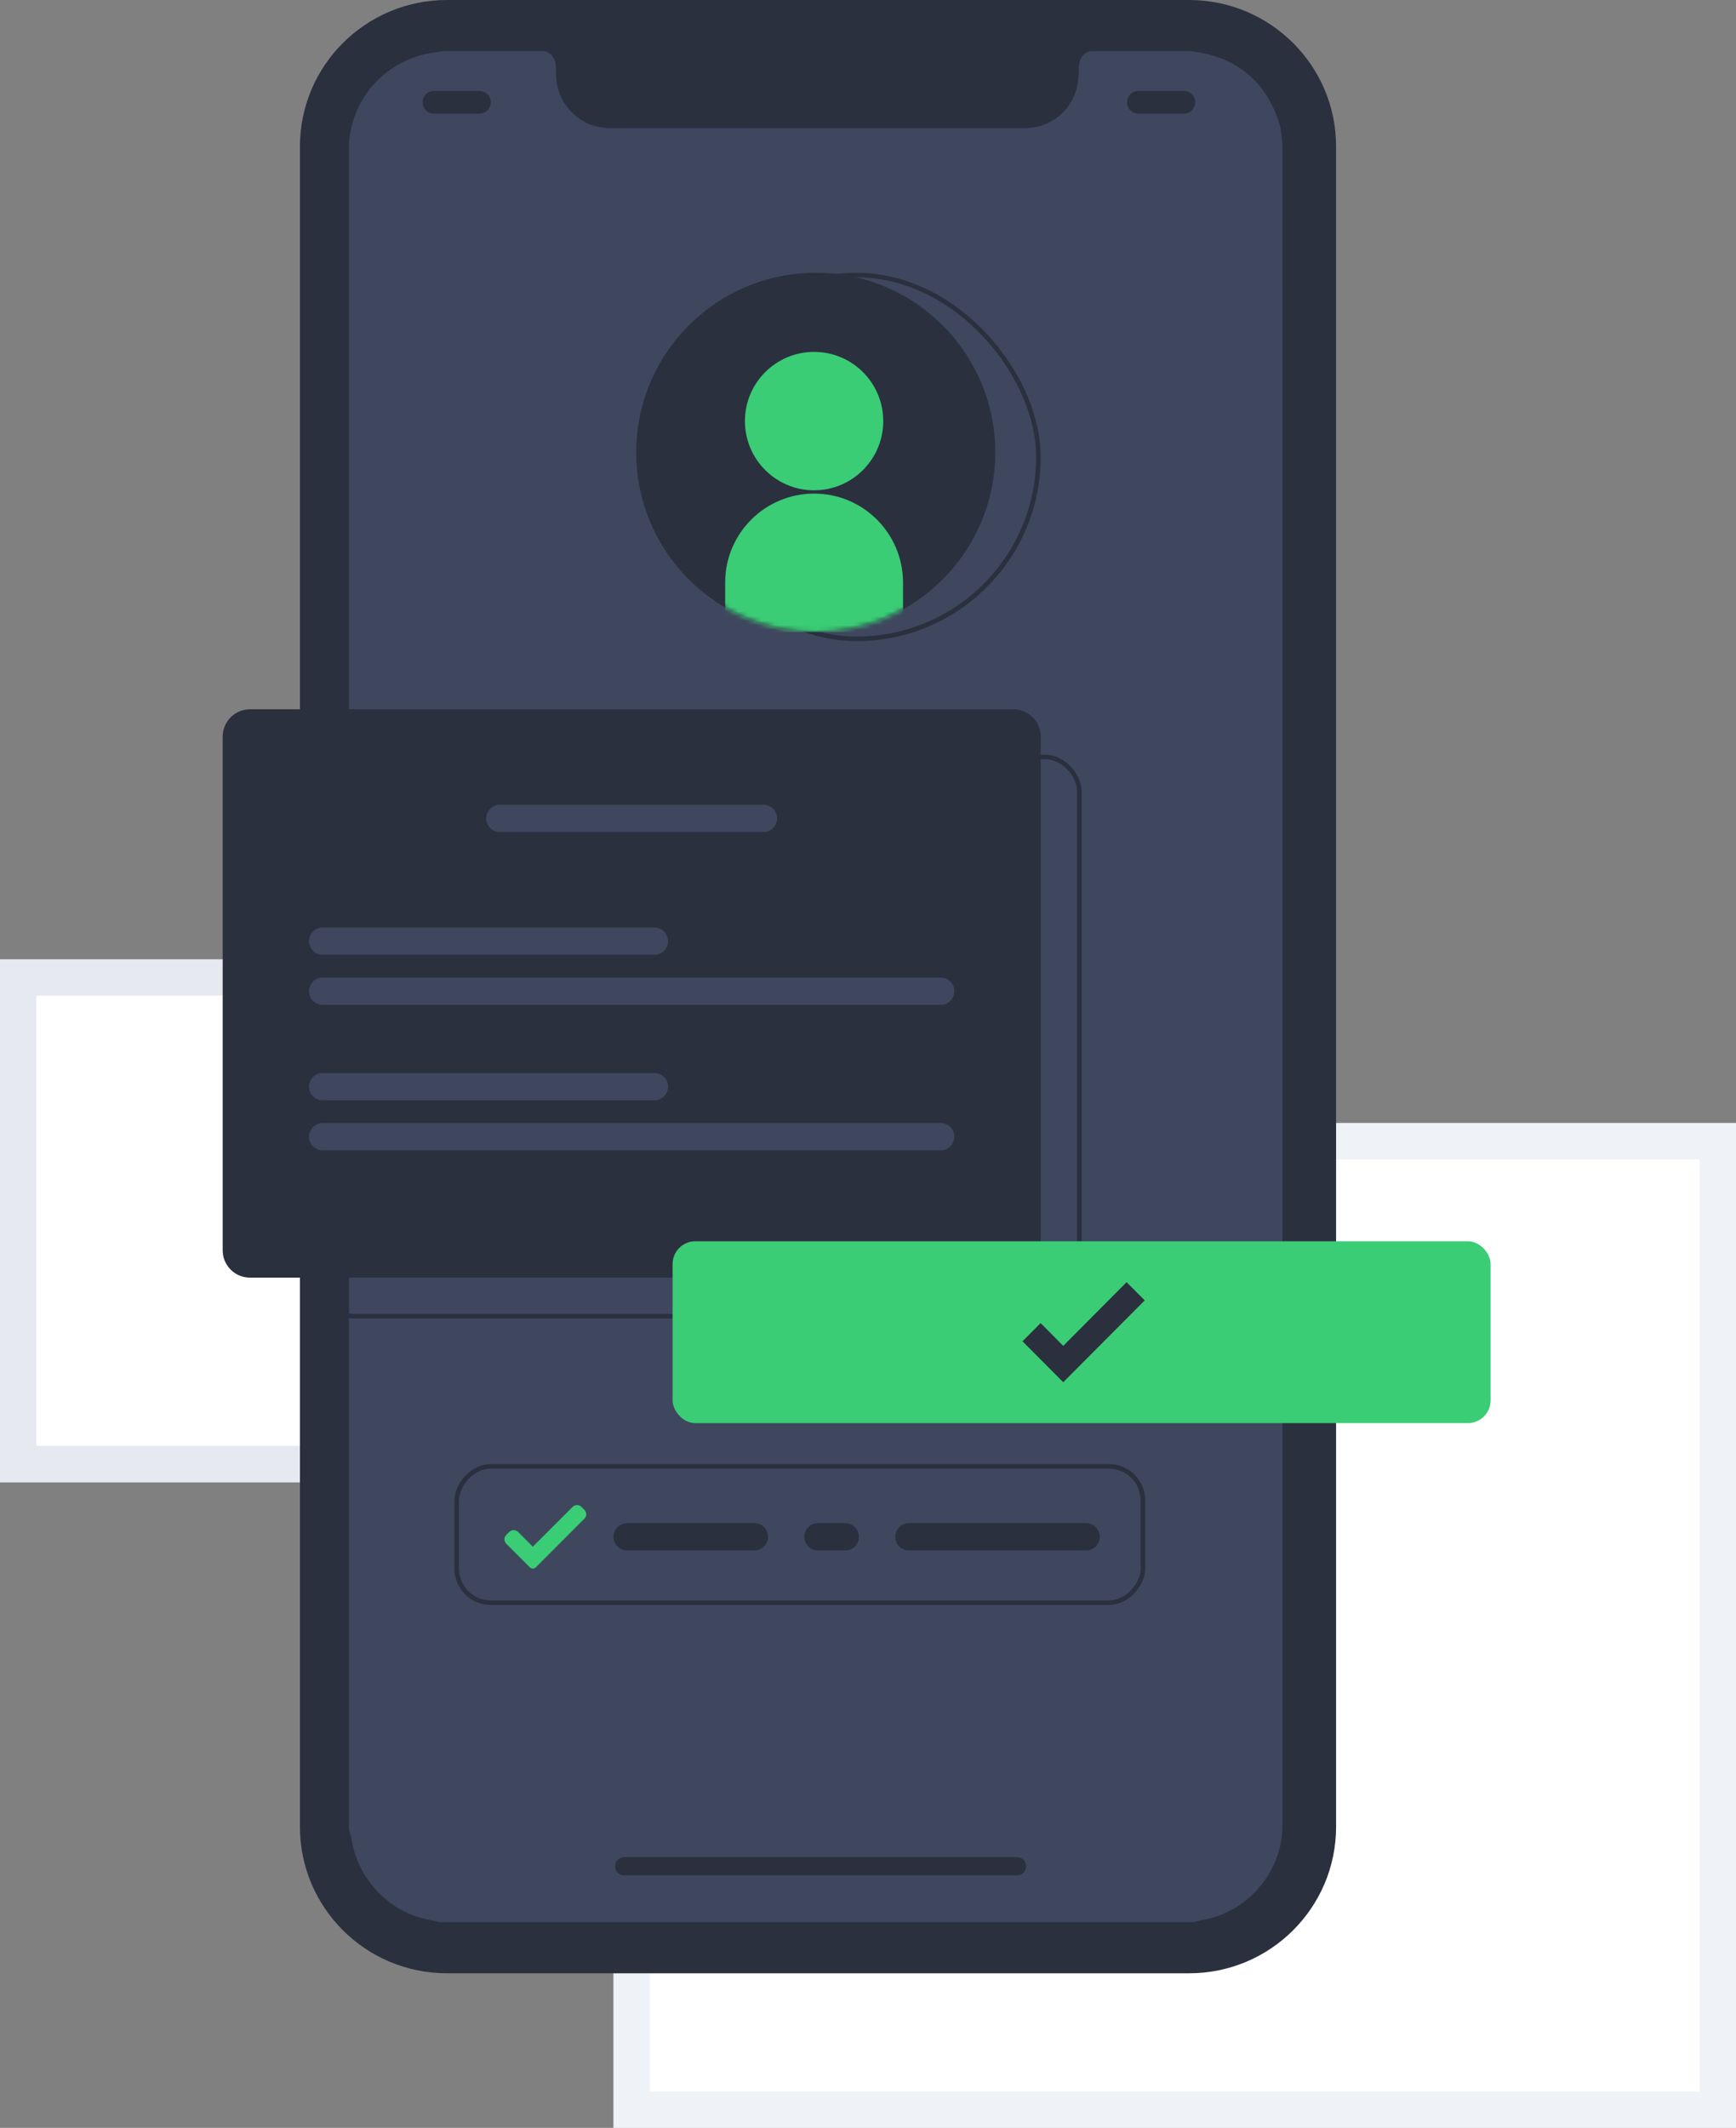
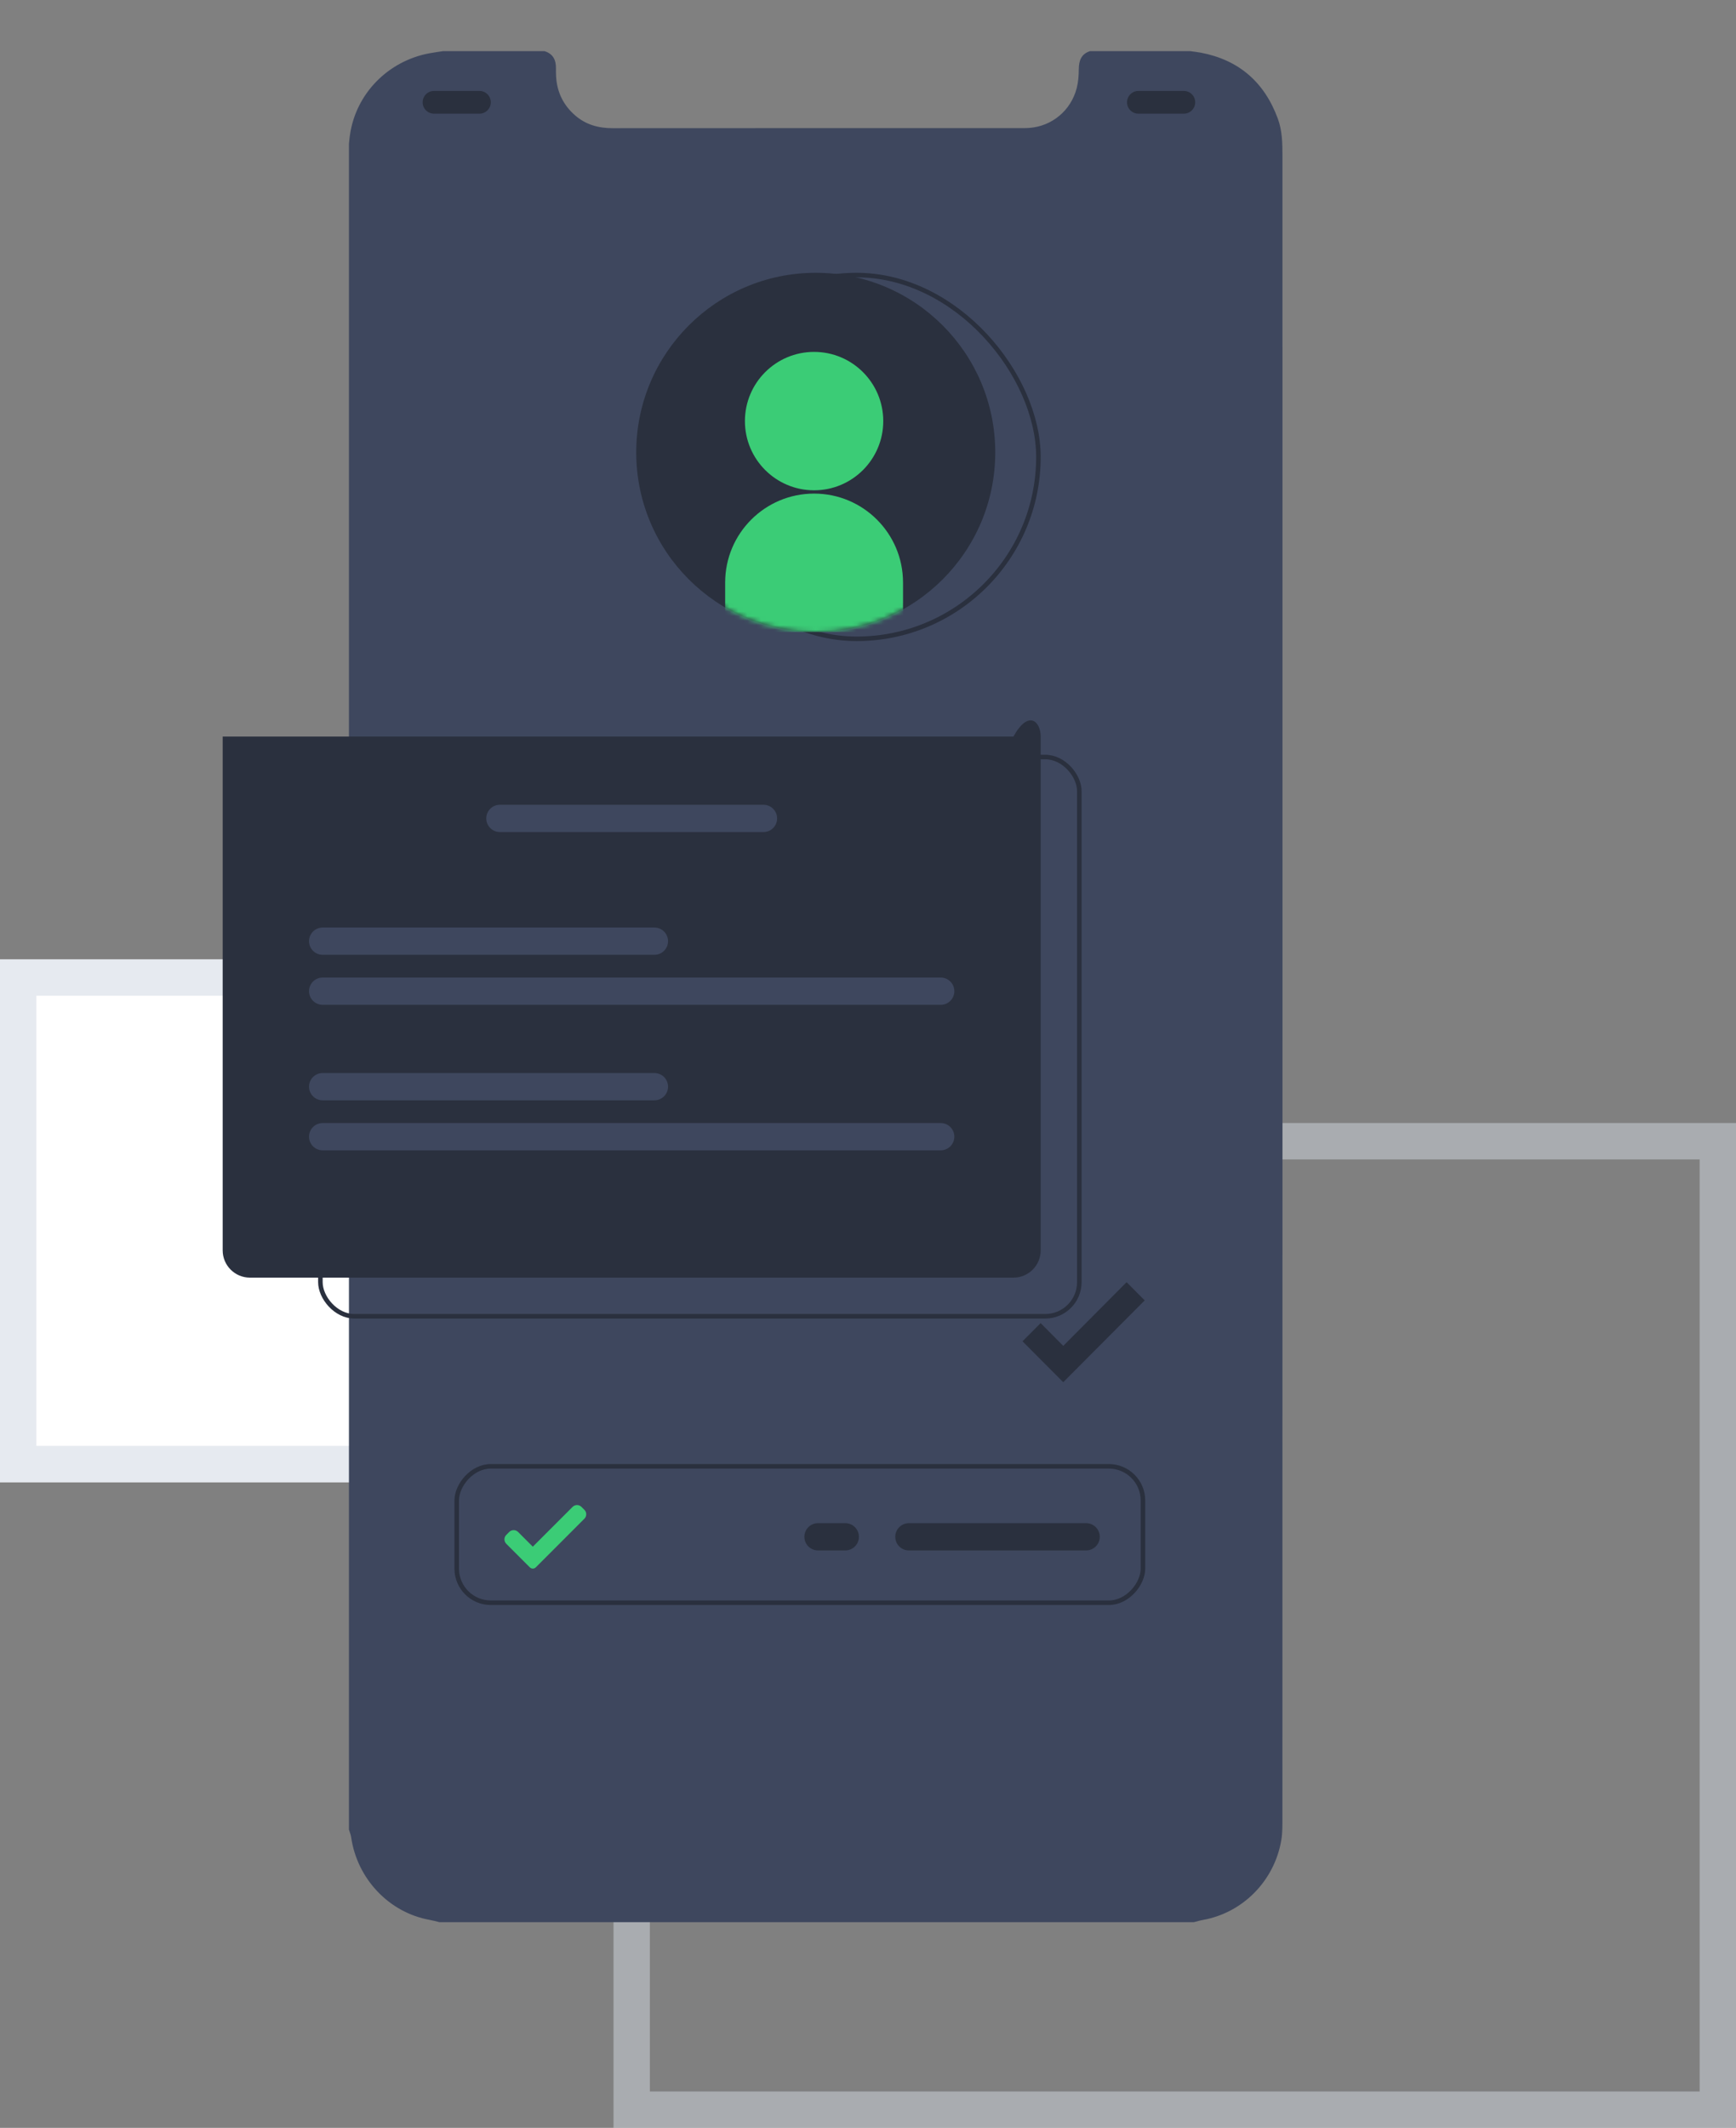
<svg xmlns="http://www.w3.org/2000/svg" width="382" height="468" viewBox="0 0 382 468" fill="none">
  <rect x="0" y="0" width="382" height="468" fill="#808080" stroke="none" />
  <rect y="211" width="115" height="115" fill="white" />
  <rect x="4" y="215" width="107" height="107" stroke="#DDE3EB" stroke-opacity="0.75" stroke-width="8" />
-   <rect x="135" y="247" width="247" height="221" fill="white" />
  <rect x="139" y="251" width="239" height="213" stroke="#DDE3EB" stroke-opacity="0.45" stroke-width="8" />
-   <path d="M66 32.228C66 14.429 80.485 0 98.353 0H261.647C279.515 0 294 14.429 294 32.228V401.772C294 419.571 279.515 434 261.647 434H98.353C80.485 434 66 419.571 66 401.772V32.228Z" fill="#2A303E" />
  <path fill-rule="evenodd" clip-rule="evenodd" d="M261.898 11.246C262.681 11.358 263.469 11.439 264.245 11.587C272.552 13.174 278.203 18.005 281.18 26.091C282.151 28.726 282.201 31.483 282.201 34.248C282.199 171.065 282.228 262.908 282.19 399.725C282.19 401.395 282.221 403.096 281.944 404.73C280.426 413.668 273.483 420.685 264.742 422.259C264.052 422.383 263.377 422.59 262.695 422.759H96.703C95.977 422.587 95.257 422.381 94.525 422.249C85.611 420.643 78.578 413.227 77.269 404.062C77.188 403.498 76.949 402.956 76.784 402.404V31.601C76.922 30.253 76.922 30.253 77.005 29.685C78.338 20.497 85.45 13.443 94.375 11.742C95.411 11.544 96.458 11.41 97.5 11.246H119.809C121.651 11.807 122.367 13.149 122.335 15.023C122.325 15.61 122.332 16.199 122.364 16.785C122.552 20.265 123.967 23.135 126.558 25.383C128.927 27.44 131.711 28.194 134.791 28.192C164.867 28.17 194.942 28.179 225.018 28.177C225.504 28.177 225.991 28.17 226.476 28.135C231.466 27.776 235.658 24.318 236.932 19.364C237.275 18.03 237.373 16.601 237.384 15.213C237.398 13.307 237.94 11.861 239.854 11.246H261.898Z" fill="#3E475E" />
  <path d="M93 22.5C93 21.119 94.119 20 95.5 20H105.5C106.881 20 108 21.119 108 22.5C108 23.881 106.881 25 105.5 25H95.5C94.119 25 93 23.881 93 22.5Z" fill="#2A303E" />
  <path d="M248 22.5C248 21.119 249.119 20 250.5 20H260.5C261.881 20 263 21.119 263 22.5C263 23.881 261.881 25 260.5 25H250.5C249.119 25 248 23.881 248 22.5Z" fill="#2A303E" />
  <rect x="70.5" y="166.5" width="167" height="123" rx="7.5" stroke="#2A303E" />
-   <path d="M135.346 410.459C135.346 409.353 136.242 408.457 137.348 408.457H223.794C224.9 408.457 225.796 409.353 225.796 410.459C225.796 411.565 224.9 412.462 223.794 412.462H137.348C136.242 412.462 135.346 411.565 135.346 410.459Z" fill="#2A303E" />
-   <path d="M49 162C49 158.686 51.686 156 55 156H223C226.314 156 229 158.686 229 162V275C229 278.314 226.314 281 223 281H55C51.686 281 49 278.314 49 275V162Z" fill="#2A303E" />
+   <path d="M49 162H223C226.314 156 229 158.686 229 162V275C229 278.314 226.314 281 223 281H55C51.686 281 49 278.314 49 275V162Z" fill="#2A303E" />
  <path d="M107 180C107 178.343 108.343 177 110 177H168C169.657 177 171 178.343 171 180C171 181.657 169.657 183 168 183H110C108.343 183 107 181.657 107 180Z" fill="#3E475E" />
  <path d="M68 218C68 216.343 69.343 215 71 215H207C208.657 215 210 216.343 210 218C210 219.657 208.657 221 207 221H71C69.343 221 68 219.657 68 218Z" fill="#3E475E" />
  <path d="M68 207C68 205.343 69.343 204 71 204H144C145.657 204 147 205.343 147 207C147 208.657 145.657 210 144 210H71C69.343 210 68 208.657 68 207Z" fill="#3E475E" />
  <path d="M68 239C68 237.343 69.343 236 71 236H144C145.657 236 147 237.343 147 239C147 240.657 145.657 242 144 242H71C69.343 242 68 240.657 68 239Z" fill="#3E475E" />
  <path d="M68 250C68 248.343 69.343 247 71 247H207C208.657 247 210 248.343 210 250C210 251.657 208.657 253 207 253H71C69.343 253 68 251.657 68 250Z" fill="#3E475E" />
-   <path d="M135 338C135 336.343 136.343 335 138 335H166C167.657 335 169 336.343 169 338C169 339.657 167.657 341 166 341H138C136.343 341 135 339.657 135 338Z" fill="#2A303E" />
  <path d="M177 338C177 336.343 178.343 335 180 335H186C187.657 335 189 336.343 189 338C189 339.657 187.657 341 186 341H180C178.343 341 177 339.657 177 338Z" fill="#2A303E" />
  <path d="M197 338C197 336.343 198.343 335 200 335H239C240.657 335 242 336.343 242 338C242 339.657 240.657 341 239 341H200C198.343 341 197 339.657 197 338Z" fill="#2A303E" />
  <g clip-path="url(#clip0)">
    <path d="M117.893 344.726C117.721 344.898 117.486 344.995 117.243 344.995C116.999 344.995 116.765 344.898 116.593 344.726L111.404 339.536C110.865 338.997 110.865 338.124 111.404 337.586L112.054 336.936C112.592 336.398 113.465 336.398 114.003 336.936L117.243 340.176L125.997 331.422C126.536 330.883 127.409 330.883 127.946 331.422L128.596 332.072C129.135 332.61 129.135 333.483 128.596 334.021L117.893 344.726Z" fill="#3BCC76" />
  </g>
  <rect x="148.5" y="60.5" width="80" height="80" rx="40" stroke="#2A303E" />
  <rect x="0.5" y="-0.5" width="151" height="30" rx="7.5" transform="matrix(1 0 0 -1 100 352)" stroke="#2A303E" />
  <circle cx="179.5" cy="99.5" r="39.5" fill="#2A303E" />
  <circle cx="179.137" cy="92.615" r="15.22" fill="#3BCC76" />
  <mask id="mask0" mask-type="alpha" maskUnits="userSpaceOnUse" x="140" y="60" width="79" height="79">
    <circle cx="179.5" cy="99.5" r="39.5" fill="#2A303E" />
  </mask>
  <g mask="url(#mask0)">
    <path d="M159.569 128.128C159.569 117.321 168.33 108.56 179.138 108.56C189.945 108.56 198.707 117.321 198.707 128.128V139H159.569V128.128Z" fill="#3BCC76" />
  </g>
-   <rect x="148" y="273" width="180" height="40" rx="5" fill="#3BCC76" />
  <path d="M233.963 304L225 295.001L228.986 290.999L233.963 296.011L247.903 282L251.889 286.002L233.963 304Z" fill="#2A303E" />
  <defs>
    <clipPath id="clip0">
      <rect width="18" height="18" fill="white" transform="translate(111 329)" />
    </clipPath>
  </defs>
</svg>